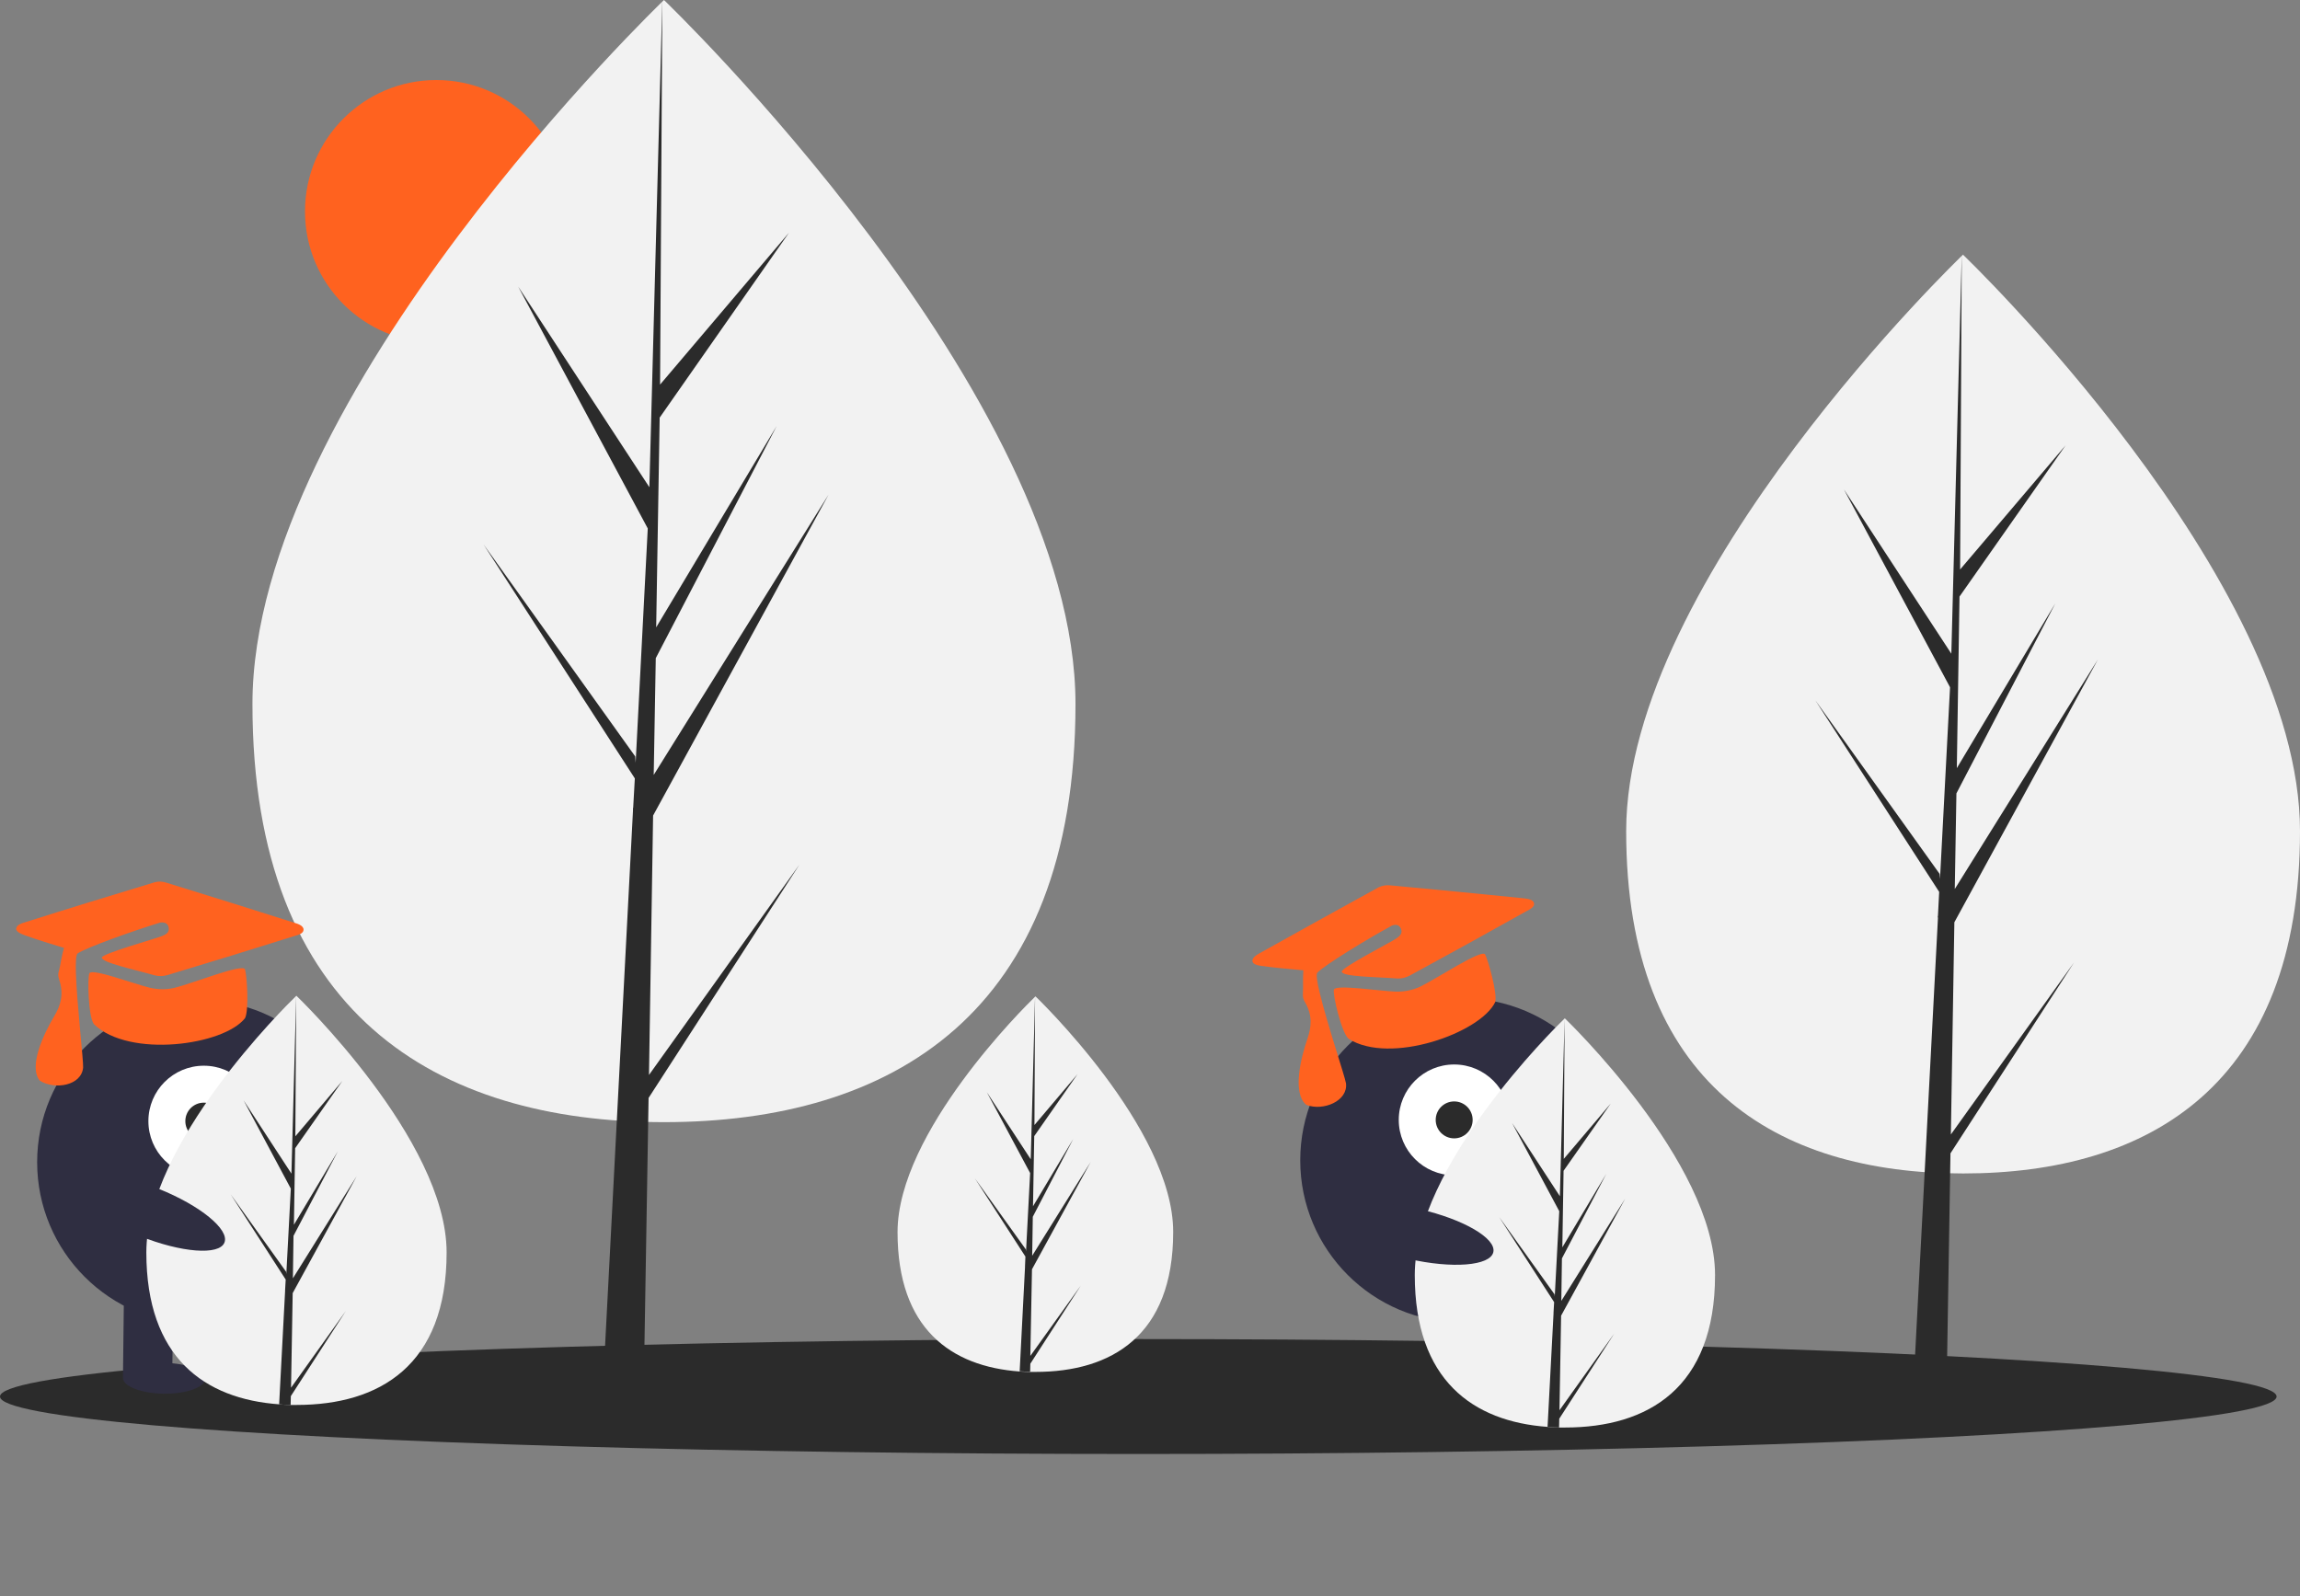
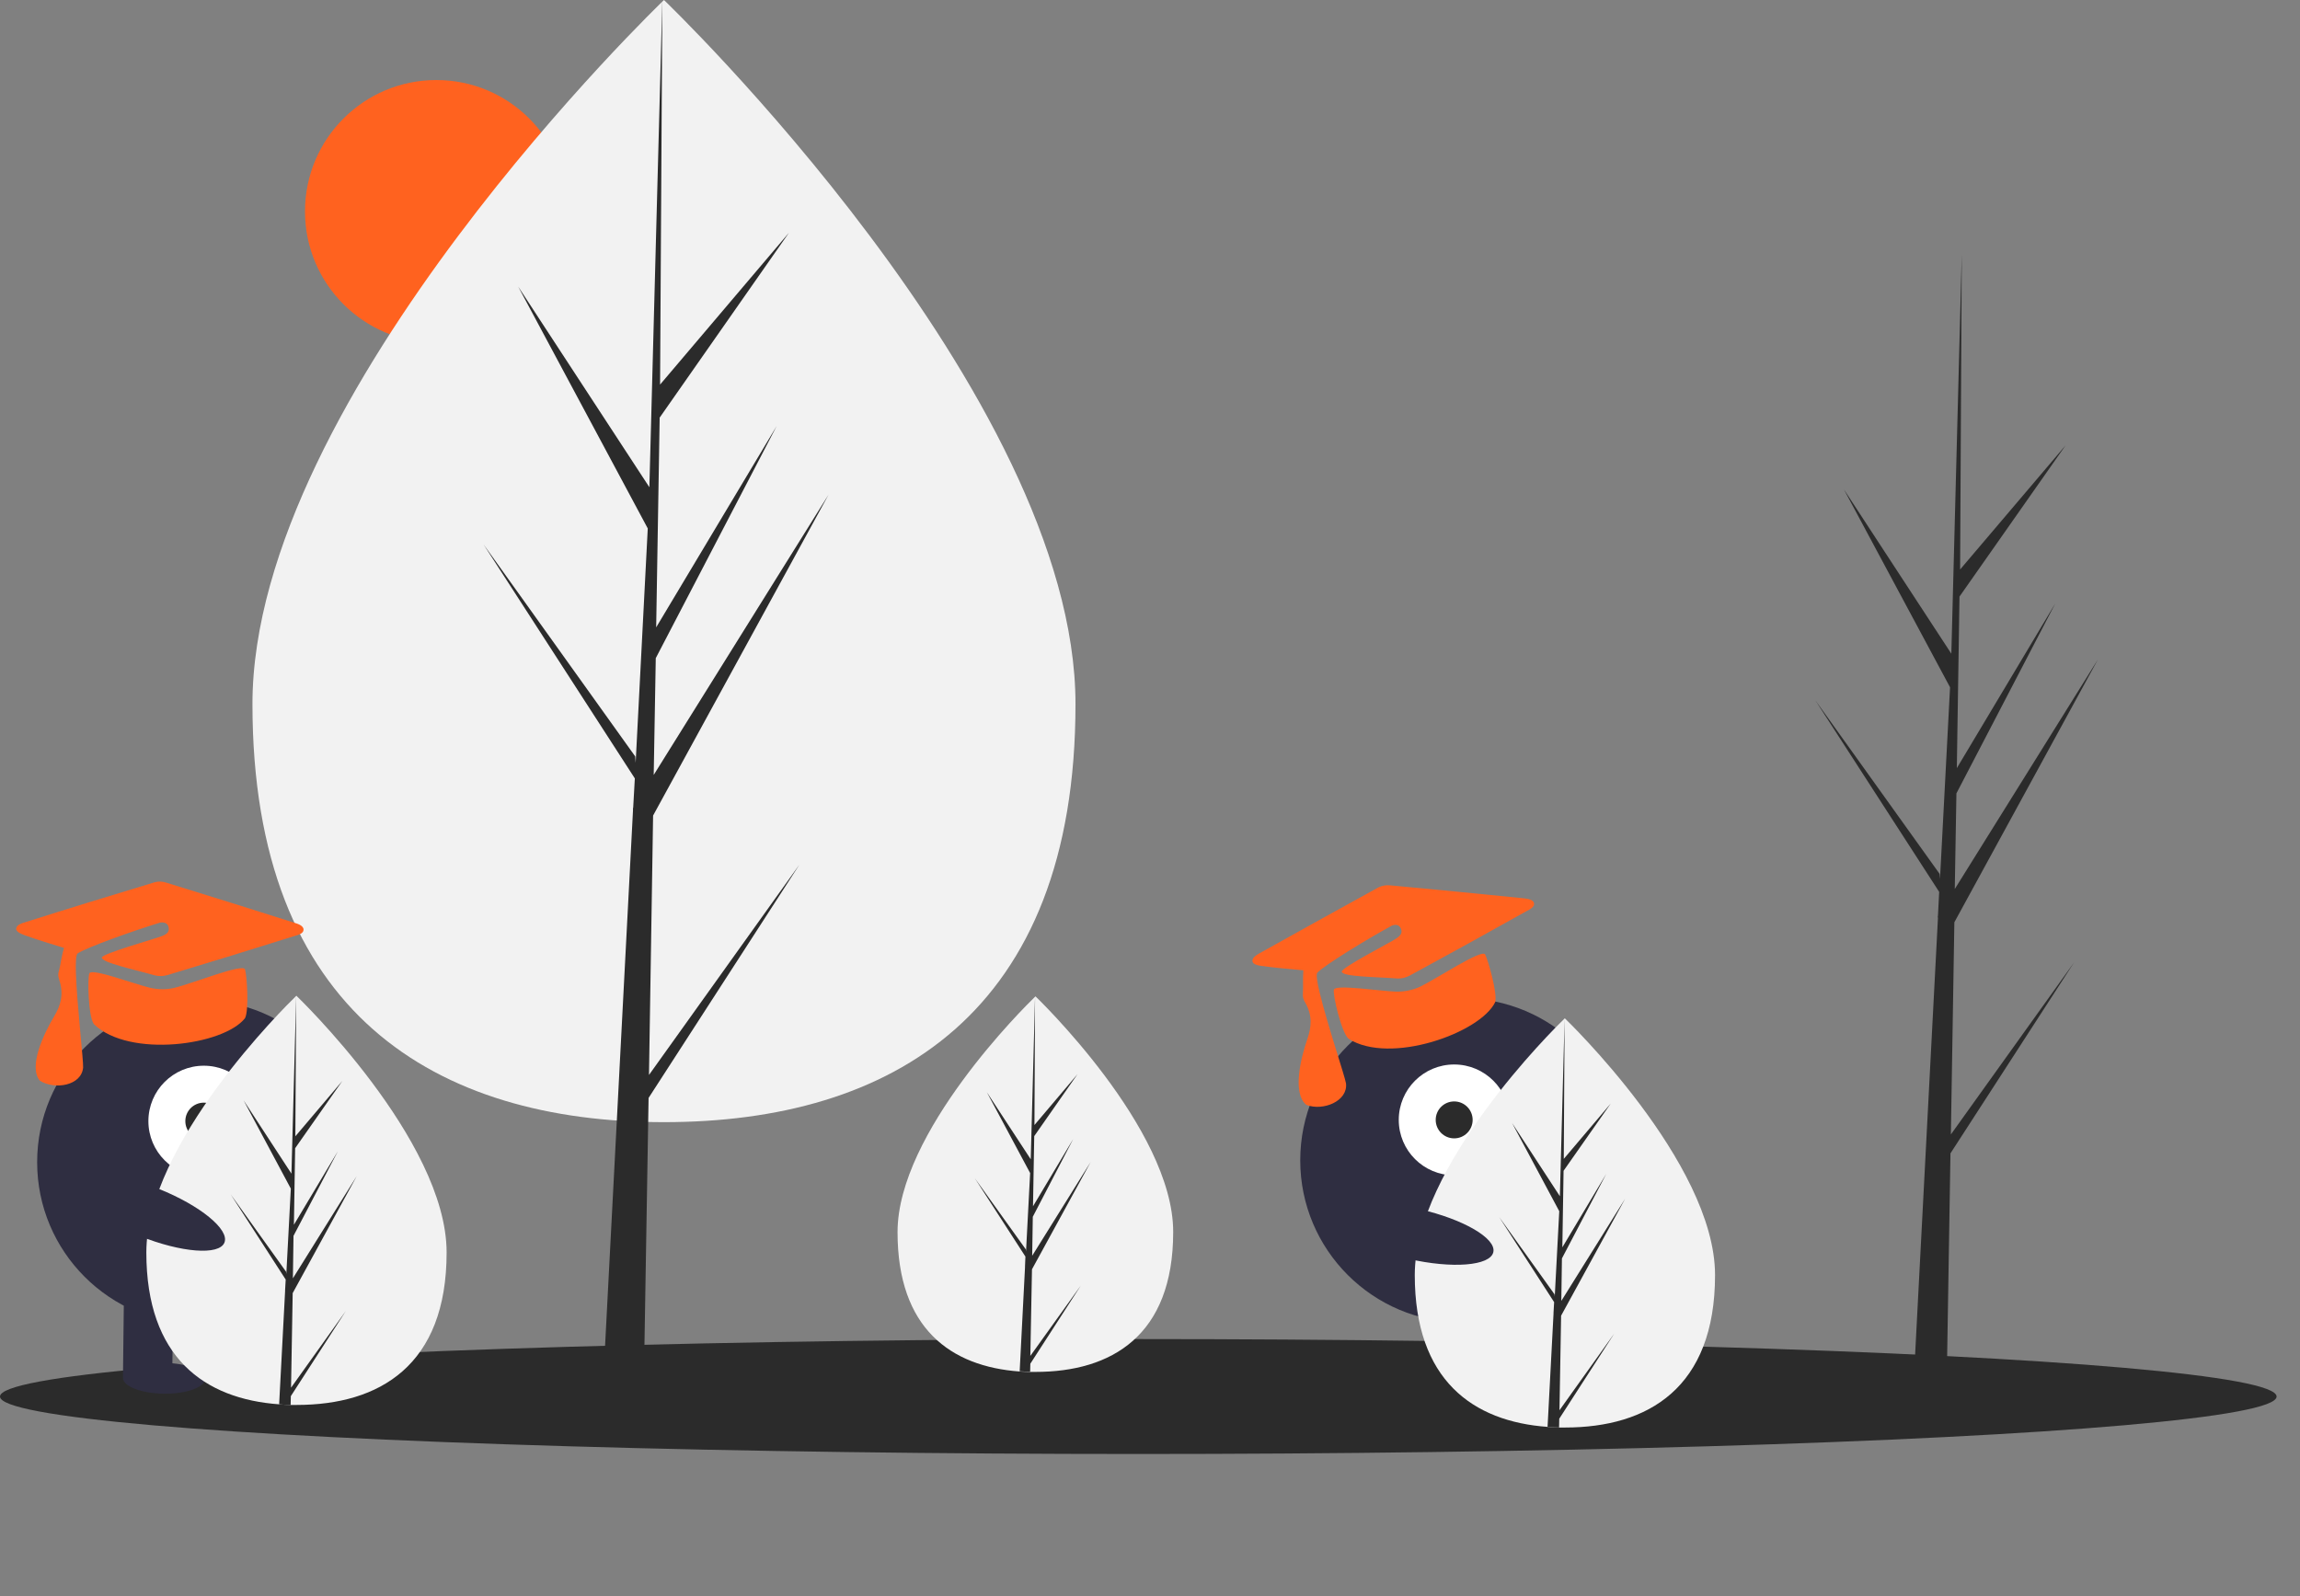
<svg xmlns="http://www.w3.org/2000/svg" version="1.1" id="Layer_1" x="0px" y="0px" viewBox="0 0 1120.6 777.9" style="enable-background:new 0 0 1120.6 777.9;" xml:space="preserve">
  <rect x="0" y="0" width="1120.6" height="777.9" fill="#808080" stroke="none" />
  <style type="text/css">
	.st0{fill:#FF621F;}
	.st1{fill:#F2F2F2;}
	.st2{fill:#2B2B2B;}
	.st3{fill:#2F2E41;}
	.st4{fill:#FFFFFF;}
</style>
  <circle class="st0" cx="212.6" cy="103" r="64" />
  <path class="st1" d="M524,343.1c0,151-89.8,203.7-200.5,203.7s-200.5-52.7-200.5-203.7S323.5,0,323.5,0S524,192.1,524,343.1z" />
  <polygon class="st2" points="316.2,523.8 318.2,397.4 403.7,241 318.5,377.6 319.5,320.7 378.4,207.6 319.7,305.7 319.7,305.7   321.4,203.5 384.4,113.4 321.6,187.4 322.7,0 316.1,248.1 316.7,237.9 252.5,139.7 315.6,257.5 309.7,371.7 309.5,368.6   235.6,265.3 309.3,379.3 308.5,393.6 308.4,393.8 308.4,395 293.3,684.6 313.5,684.6 316,535 389.5,421.3 " />
-   <path class="st1" d="M1120.6,405c0,123.6-73.5,166.8-164.1,166.8S792.3,528.6,792.3,405s164.1-280.9,164.1-280.9  S1120.6,281.4,1120.6,405z" />
  <polygon class="st2" points="950.5,552.8 952.2,449.4 1022.1,321.4 952.4,433.2 953.2,386.6 1001.4,294 953.4,374.3 953.4,374.3   954.7,290.7 1006.4,217 955,277.5 955.8,124.1 950.5,327.2 950.9,318.8 898.4,238.5 950.1,334.9 945.2,428.3 945,425.8 884.5,341.3   944.8,434.6 944.2,446.3 944.1,446.5 944.2,447.4 931.8,684.5 948.3,684.5 950.3,562 1010.5,469 " />
  <ellipse class="st2" cx="554.6" cy="680.5" rx="554.6" ry="28" />
  <circle class="st3" cx="97.1" cy="566.3" r="79" />
  <rect x="50.6" y="637.5" transform="matrix(1.178227e-02 -1 1 1.178227e-02 -578.184 713.926)" class="st3" width="43" height="24" />
  <rect x="98.6" y="638" transform="matrix(1.178227e-02 -1 1 1.178227e-02 -531.318 762.478)" class="st3" width="43" height="24" />
  <ellipse transform="matrix(1.178222e-02 -1 1 1.178222e-02 -592.626 743.498)" class="st3" cx="79.8" cy="671.6" rx="7.5" ry="20" />
  <ellipse transform="matrix(1.178222e-02 -1 1 1.178222e-02 -544.749 791.073)" class="st3" cx="127.9" cy="671.1" rx="7.5" ry="20" />
  <circle class="st4" cx="99.3" cy="546.3" r="27" />
  <circle class="st2" cx="99.3" cy="546.3" r="9" />
  <path class="st1" d="M217.6,610.3c0,55.1-32.7,74.3-73.1,74.3c-0.9,0-1.9,0-2.8,0c-1.9,0-3.7-0.1-5.6-0.3  c-36.5-2.6-64.8-22.8-64.8-74c0-53,67.7-119.9,72.8-124.8l0,0c0.2-0.2,0.3-0.3,0.3-0.3S217.6,555.3,217.6,610.3z" />
  <path class="st2" d="M141.8,676.2l26.7-37.4l-26.8,41.5l-0.1,4.3c-1.9,0-3.7-0.1-5.6-0.3l2.9-55.1l0-0.4l0-0.1l0.3-5.2L112.4,582  l27,37.7l0.1,1.1l2.2-41.6l-23-43l23.3,35.7l2.3-86.3l0-0.3v0.3l-0.4,68.1l22.9-27l-23,32.8l-0.6,37.3l21.4-35.8L143,602.2  l-0.3,20.7l31.1-49.8l-31.2,57L141.8,676.2z" />
  <circle class="st3" cx="712.5" cy="565.4" r="79" />
  <rect x="702.1" y="630.8" transform="matrix(0.956 -0.294 0.294 0.956 -160.111 238.549)" class="st3" width="24" height="43" />
  <rect x="748" y="616.7" transform="matrix(0.956 -0.294 0.294 0.956 -153.944 251.401)" class="st3" width="24" height="43" />
  <ellipse transform="matrix(0.956 -0.294 0.294 0.956 -164.975 243.518)" class="st3" cx="728.2" cy="671" rx="20" ry="7.5" />
  <ellipse transform="matrix(0.956 -0.294 0.294 0.956 -158.541 256.246)" class="st3" cx="773.8" cy="655.9" rx="20" ry="7.5" />
  <circle class="st4" cx="708.5" cy="545.7" r="27" />
  <circle class="st2" cx="708.5" cy="545.7" r="9" />
  <path class="st1" d="M571.6,600.3c0,50.6-30.1,68.2-67.1,68.2c-0.9,0-1.7,0-2.6,0c-1.7,0-3.4-0.1-5.1-0.2  c-33.5-2.4-59.5-20.9-59.5-67.9c0-48.7,62.2-110.1,66.9-114.6l0,0c0.2-0.2,0.3-0.3,0.3-0.3S571.6,549.7,571.6,600.3z" />
  <path class="st2" d="M502,660.7l24.6-34.3L502,664.5l-0.1,3.9c-1.7,0-3.4-0.1-5.1-0.2l2.6-50.6l0-0.4l0-0.1l0.2-4.8L475,574.2  l24.8,34.6l0.1,1l2-38.2l-21.1-39.4l21.4,32.7l2.1-79.2l0-0.3v0.3l-0.3,62.5l21-24.8l-21.1,30.2l-0.6,34.2l19.6-32.8l-19.7,37.9  l-0.3,19l28.5-45.7l-28.6,52.3L502,660.7z" />
  <path class="st1" d="M835.6,621.3c0,55.1-32.7,74.3-73.1,74.3c-0.9,0-1.9,0-2.8,0c-1.9,0-3.7-0.1-5.6-0.3  c-36.5-2.6-64.8-22.8-64.8-74c0-53,67.7-119.9,72.8-124.8l0,0c0.2-0.2,0.3-0.3,0.3-0.3S835.6,566.3,835.6,621.3z" />
  <path class="st2" d="M759.8,687.2l26.7-37.4l-26.8,41.5l-0.1,4.3c-1.9,0-3.7-0.1-5.6-0.3l2.9-55.1l0-0.4l0-0.1l0.3-5.2L730.4,593  l27,37.7l0.1,1.1l2.2-41.6l-23-43l23.3,35.7l2.3-86.3l0-0.3v0.3l-0.4,68.1l22.9-27l-23,32.8l-0.6,37.3l21.4-35.8L761,613.2  l-0.3,20.7l31.1-49.8l-31.2,57L759.8,687.2z" />
  <ellipse transform="matrix(0.223 -0.975 0.975 0.223 -51.266 1139.038)" class="st3" cx="689.1" cy="601.7" rx="12.4" ry="39.5" />
  <ellipse transform="matrix(0.372 -0.928 0.928 0.372 -502.648 438.57)" class="st3" cx="72.8" cy="590.8" rx="12.4" ry="39.5" />
  <g id="b">
    <path id="c" class="st0" d="M31.2,461.9c-7.1-2.2-13.2-4-19.2-6.2c-1.6-0.6-4.4-1.7-4.1-3.3c0.3-1.7,2.5-2.5,4-2.9   c21.1-6.7,42.3-13.2,63.5-19.6c1.9-0.5,3.8-0.4,5.6,0.2c20.8,6.4,41.6,12.9,62.3,19.5c1.7,0.5,4.6,1.4,4.6,3.4c0,2-2.8,2.6-4.4,3.1   c-20.6,6.5-41.2,12.8-61.8,19c-2,0.6-4.2,0.7-6.2,0.2c-10.1-2.9-25.9-6.2-25.9-8.7c0-1.9,26.6-9.3,29.4-10.5   c1.4-0.6,3.7-1.5,3.2-4.1c-0.5-2.6-2.8-2.6-4-2.5c-13.4,4.1-36.1,12.2-40.4,15.1c-0.8,0.7-1,4.5-0.8,9.8   c0.5,15.1,3.7,42.5,3.5,45.8c-0.8,8.8-13.7,11-21.1,6.4c-5.7-7,2-23,7-31.4c3.1-5.1,4.8-10.6,2.5-17.6c-0.5-1.5-0.8-2.8-0.1-4.8   C29.4,470.6,29.9,466.1,31.2,461.9L31.2,461.9z" />
    <path id="d" class="st0" d="M119.4,472.4c0.9,3.2,2,19.6,0,23.7c-10.3,13.3-56.4,19.6-73.6,3c-2.8-3.4-3.3-23-2.2-24.9   c1.5-2.4,21.5,5.2,29.4,7.1c3.9,0.9,7.9,1,11.8,0.1C94,479.2,118.5,469.2,119.4,472.4z" />
  </g>
  <g id="b_00000108306612520584077030000003803890835672425345_">
    <path id="c_00000060027231148213778640000002805990386142757044_" class="st0" d="M635,472.8c-7.4-0.7-13.8-1.2-20.1-2.1   c-1.7-0.2-4.6-0.7-4.7-2.4c-0.1-1.7,1.9-2.9,3.3-3.7c19.3-10.8,38.7-21.5,58.1-32.2c1.7-0.8,3.6-1.2,5.6-1c21.7,2,43.3,4.1,65,6.3   c1.8,0.2,4.8,0.5,5.2,2.4s-2.2,3.1-3.7,3.9C724.8,454.6,706,465,687,475.3c-1.9,1-3.9,1.6-6.1,1.5c-10.5-0.8-26.7-0.8-27.2-3.3   c-0.4-1.9,24.2-14.5,26.6-16.2c1.2-0.9,3.3-2.2,2.3-4.7s-3.3-2-4.4-1.6c-12.3,6.7-32.9,19.3-36.4,23c-0.6,0.8-0.1,4.6,1.2,9.8   c3.5,14.7,12.3,40.8,12.8,44.1c1,8.7-11.2,13.6-19.3,10.5c-7-5.7-2.7-23,0.5-32.2c1.9-5.6,2.6-11.3-1.1-17.7   c-0.8-1.3-1.3-2.6-1.1-4.6C635,481.7,634.7,477.1,635,472.8L635,472.8z" />
    <path id="d_00000095304510232461438970000003117367862022372523_" class="st0" d="M723.6,465.1c1.5,3,6,18.8,4.9,23.2   c-7.3,15.1-51.2,30.7-71.4,17.9c-3.5-2.8-7.9-21.8-7.2-24c0.9-2.6,22.1,0.7,30.2,1c4,0.1,8-0.7,11.6-2.3   C700,476.9,722,462.2,723.6,465.1z" />
  </g>
</svg>